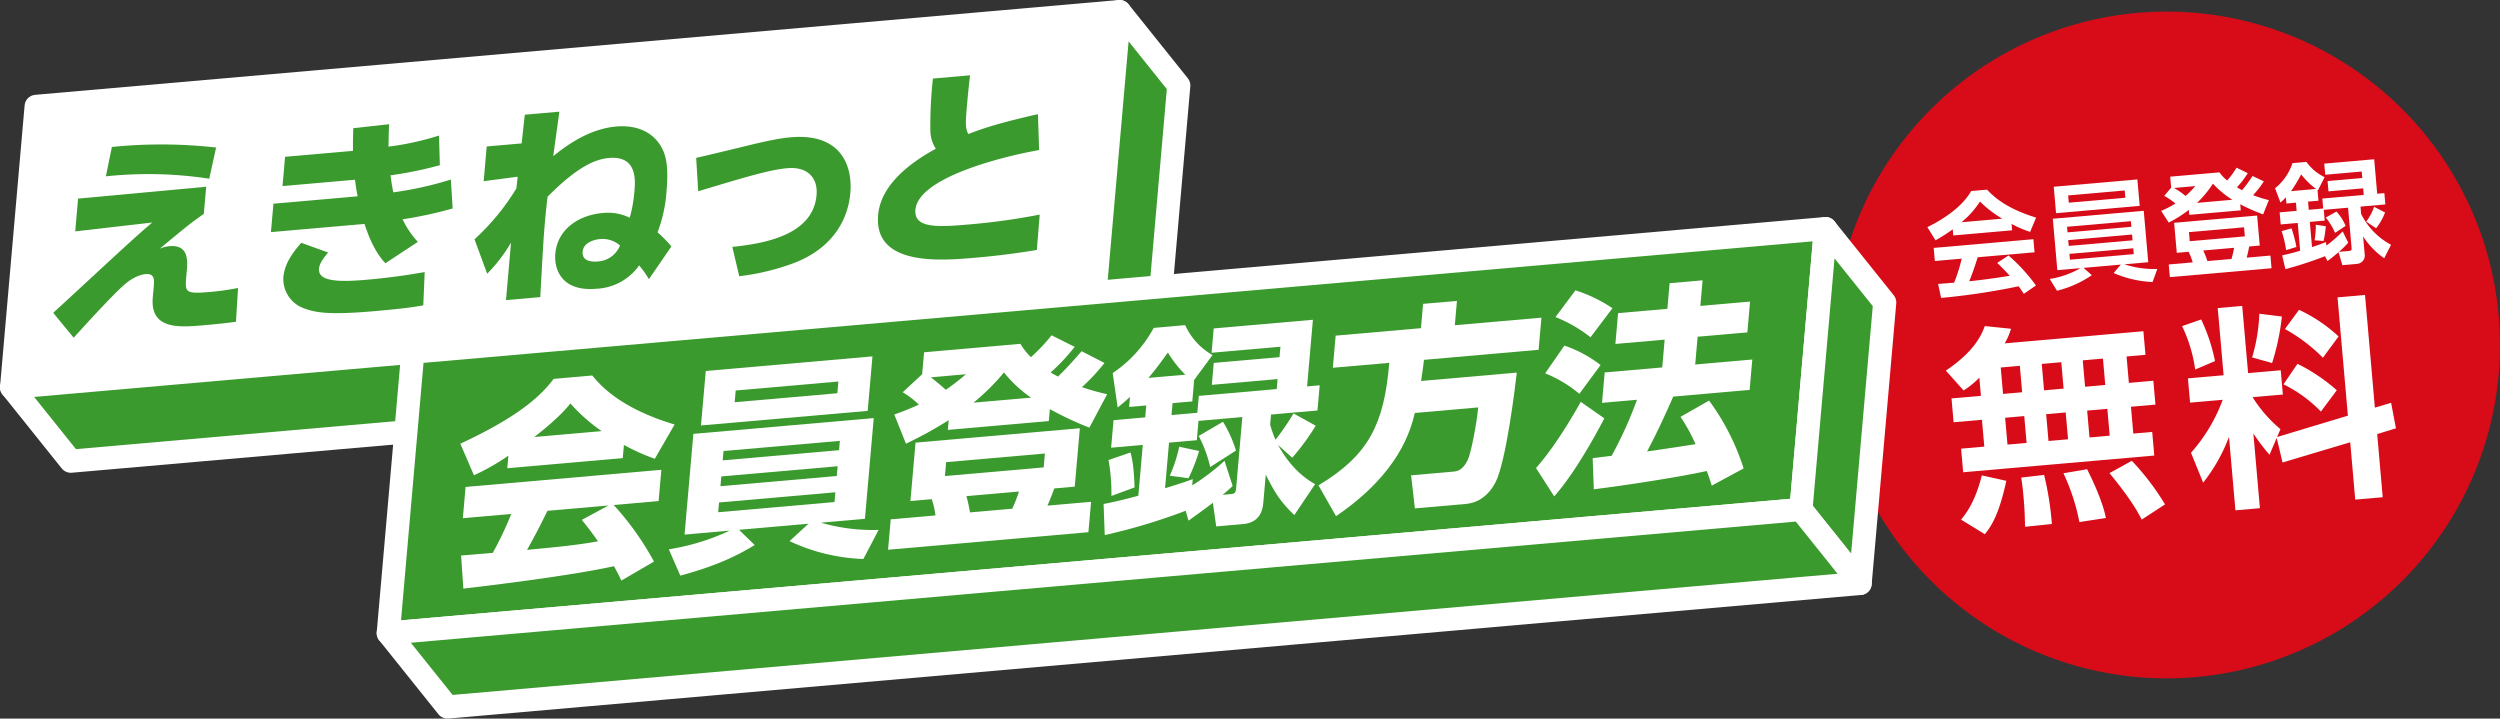
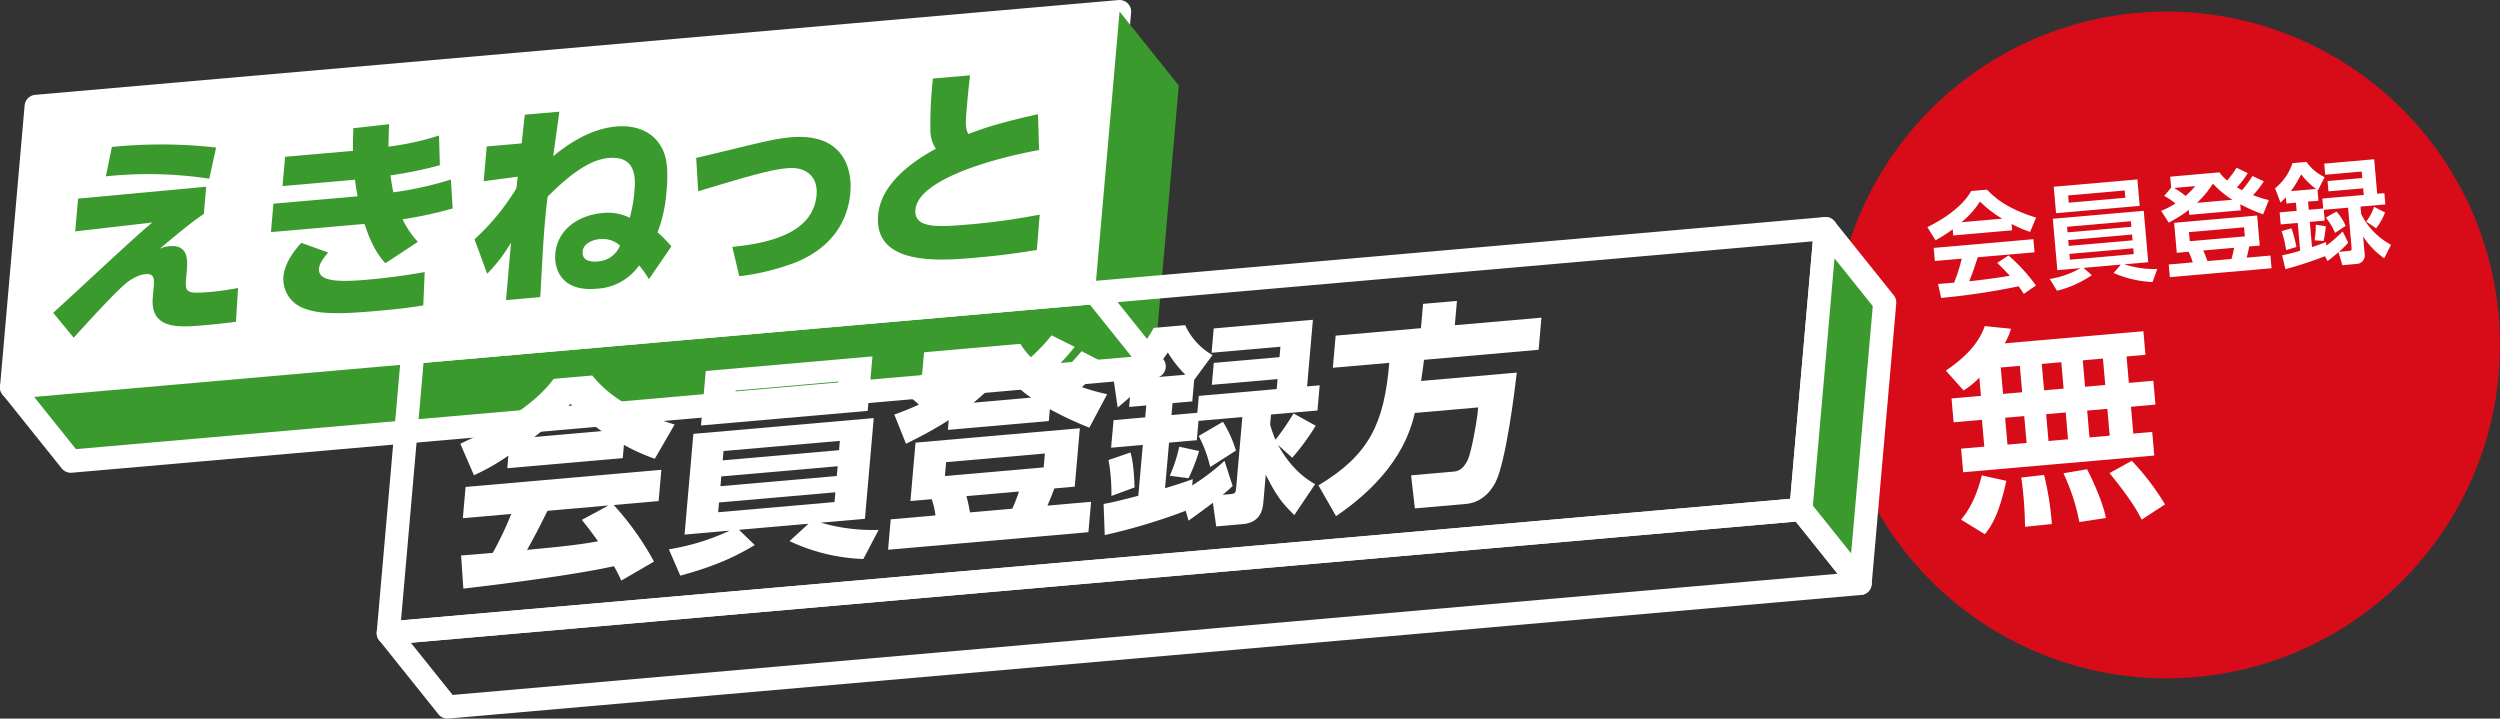
<svg xmlns="http://www.w3.org/2000/svg" id="グループ_26" data-name="グループ 26" width="616.959" height="177.336" viewBox="0 0 616.959 177.336">
  <rect x="0" y="0" width="616.959" height="177.336" fill="#333333" stroke="none" />
  <defs>
    <clipPath id="clip-path">
      <rect id="長方形_19" data-name="長方形 19" width="616.959" height="177.336" fill="none" />
    </clipPath>
  </defs>
  <g id="グループ_25" data-name="グループ 25" clip-path="url(#clip-path)">
    <path id="パス_465" data-name="パス 465" d="M616.641,77.964A82.271,82.271,0,1,1,527.512,3.176a82.271,82.271,0,0,1,89.129,74.788" fill="#d80c18" />
    <path id="パス_466" data-name="パス 466" d="M481.9,56.592a38.909,38.909,0,0,1-4.246,2.711l-2.011-3.25c6.486-3.213,9.506-6.568,10.805-8.909l3.924-.343c1.657,1.748,4.636,4.606,12.1,6.9l-1.473,3.528a27.431,27.431,0,0,1-4.572-1.968l.139,1.575-14.537,1.271Zm17.544,15.925c-.352-.528-.581-.924-1.276-1.866a171.692,171.692,0,0,1-19.131,2.872l-.746-3.445c.359-.031,3.318-.262,3.954-.318a41.131,41.131,0,0,0,1.876-5.928l-6.632.58-.283-3.233,24.6-2.152.283,3.234-14.011,1.225c-.835,2.552-1.388,4.188-2.1,5.92.885-.077,5.49-.591,9.991-1.347-.681-.775-1.48-1.624-3.091-3.182l2.791-1.831a44.219,44.219,0,0,1,6.773,7.4ZM494.12,53.964a27.528,27.528,0,0,1-5.494-4.227,22.054,22.054,0,0,1-4.566,5.107Z" fill="#fff" />
    <path id="パス_467" data-name="パス 467" d="M531.218,69.6a26.964,26.964,0,0,1-9.607-2.222l1.768-2.077-9.2.806,2.05,1.8a26.306,26.306,0,0,1-8.6,3.844l-1.785-2.908a22.332,22.332,0,0,0,7.59-2.668l-5.72.5L506.6,53.985l22.44-1.963,1.109,12.686-5.886.514a23.421,23.421,0,0,0,8.122,1.155Zm-3.747-25.319.571,6.521L507.4,52.606l-.57-6.521ZM510.115,55.962l.121,1.381,15.751-1.378-.121-1.38Zm.27-7.738.157,1.8L524.5,48.8l-.156-1.8Zm.017,11.027.126,1.436,15.752-1.378-.126-1.436Zm.3,3.4.126,1.437,15.751-1.377-.125-1.438Z" fill="#fff" />
    <path id="パス_468" data-name="パス 468" d="M540.162,51.8a31.247,31.247,0,0,1-4.961,3.136l-1.868-2.9a21.67,21.67,0,0,0,3.518-1.812,14.9,14.9,0,0,0-2.754-1.876l1.714-2.043-.237-2.708,12.159-1.063a9.019,9.019,0,0,0,1.9,2.005,22.217,22.217,0,0,0,2.313-3.155l2.763,1.347a20.694,20.694,0,0,1-2.674,3.491c.5.291,1.085.629,1.261.725a34.1,34.1,0,0,0,2.589-3.512l2.788,1.316a22.266,22.266,0,0,1-2.653,3.406,26.681,26.681,0,0,0,3.893,1.219L558.5,52.9a46.04,46.04,0,0,1-5.646-2.485l.131,1.492-12.713,1.112Zm16.858,1.394.648,7.406-2.6.228c-.289,1.473-.413,1.958-.622,2.755l5.859-.512.273,3.123-25.093,2.195-.273-3.123,5.914-.517a17.119,17.119,0,0,0-1.008-2.614l-2.929.257-.648-7.406Zm-20.505-6.81a19.244,19.244,0,0,1,2.845,1.979,24.045,24.045,0,0,0,2.405-2.438Zm3.681,10.9.2,2.238,13.595-1.19-.195-2.239ZM550.915,49.3a23.281,23.281,0,0,1-4.8-3.98,25.215,25.215,0,0,1-3.928,4.744Zm-7.2,12.519a20.879,20.879,0,0,1,1.036,2.61l5.942-.519a25.942,25.942,0,0,0,.65-2.758Z" fill="#fff" />
    <path id="パス_469" data-name="パス 469" d="M573.774,63.229A95.391,95.391,0,0,1,564,66.423l-.8-3.411c1.093-.234,2.242-.474,4.439-1.14l-.6-6.853-4.2.368-.262-2.984,4.2-.368-.176-2.019-2.349.206-.133-1.519c-.433.456-.769.763-1.336,1.286l-1.339-3.531a13.206,13.206,0,0,0,4.3-6.2l3.454-.3a11.561,11.561,0,0,0,4.479,3.756l-1.639,3.235-.115-.044.229,2.624-2.57.224.177,2.019,3.564-.313L573.113,49l10.225-.894-.143-1.63-8.566.75-.223-2.544,8.567-.75-.14-1.6-9.009.789-.24-2.739L585.909,39.3l.745,8.513,1.769-.154.244,2.791-6.135.536.16,1.823a17.366,17.366,0,0,0,7.376,7.6l-1.687,3.322a19.249,19.249,0,0,1-5.206-5.394l.373,4.256a2.088,2.088,0,0,1-1.895,2.534l-3.592.315-.949-3.2c-1.063.9-1.791,1.493-2.732,2.188Zm-8.26-6.88a35.362,35.362,0,0,1,1.21,4.6l-2.55.779a26.334,26.334,0,0,0-1.106-4.693Zm6.055-9.719a18.652,18.652,0,0,1-3.684-3.6,32.222,32.222,0,0,1-2.506,4.145ZM579.5,59.889a22.839,22.839,0,0,1-2.281,2.26l2.4-.21c.58-.051.765-.18.713-.761l-.867-9.92-6,.525.232,2.654-3.675.321.544,6.217c1.516-.494,2.487-.857,3.427-1.247l.133.88a34.583,34.583,0,0,0,4.011-3.5Zm-5.534-4.056a24.934,24.934,0,0,1-.545,3.64L571.2,59.3a22.356,22.356,0,0,0,.3-3.84Zm2.634-3.626a12.267,12.267,0,0,1,2.259,3.532l-2.606,1.732a15.928,15.928,0,0,0-2.28-3.782Zm11.994.23a14.294,14.294,0,0,1-2.221,3.9l-2.427-1.654a12.619,12.619,0,0,0,1.935-3.649Z" fill="#fff" />
    <path id="パス_470" data-name="パス 470" d="M488.468,93.187a19.426,19.426,0,0,1-3.888,3.169l-4.38-4.9c7.062-4.729,8.839-8.836,9.612-10.986l6.465.662a15.123,15.123,0,0,1-1.553,3.607l34.231-3,.51,5.828-4.664.409.57,6.518,6.041-.528.515,5.882-6.041.528.58,6.624,4.663-.408.51,5.828-47.16,4.127-.51-5.828,5.723-.5-.58-6.624-6.995.612-.514-5.882,7.26-.636Zm6.661,25.474c-1.791,8.22-3.621,11.1-5.308,13.173l-5.869-3.6c1.452-1.728,3.546-4.635,5.132-10.915Zm-1.38-27.966.571,6.519,4.716-.412-.57-6.519Zm1.085,12.4.58,6.624,4.717-.412-.58-6.624Zm9.618,14.108a74.016,74.016,0,0,1,1.914,12.114l-6.614.685c-.047-1.758-.069-3.838-.338-6.911-.209-2.384-.41-4.076-.618-5.232ZM503.87,89.81l.571,6.518,4.822-.422-.57-6.518Zm1.085,12.4.58,6.624,4.823-.422-.58-6.624ZM515.062,115.8c.516,1.022,3.807,7.516,4.631,12.035l-6.535,1a51,51,0,0,0-3.936-12.043Zm-1.071-26.871.571,6.518,4.981-.436-.57-6.519Zm1.085,12.4.58,6.624,4.981-.436-.579-6.624Zm11.016,12.385a61.942,61.942,0,0,1,8.2,10.762l-5.758,3.759c-.837-1.634-2.386-4.7-7.945-11.477Z" fill="#fff" />
-     <path id="パス_471" data-name="パス 471" d="M543.221,78.838a44.606,44.606,0,0,1,3.409,10.274l-4.89,2.083a36.393,36.393,0,0,0-3.233-10.715Zm18.63,29.232-1.771,4.16a48.38,48.38,0,0,1-3.985-5.256l1.614,18.439-6.041.528-1.585-18.122A42.052,42.052,0,0,1,543.7,119.11l-3-7.374a40.848,40.848,0,0,0,7.827-13.073l-8.055.7-.523-5.987,8.8-.77L547.3,76.026l6.041-.529,1.452,16.586,8.054-.705.524,5.987-7.472.654a33.171,33.171,0,0,0,6.884,7.888l-.844,1.943,17.48-5.267-2.555-29.2,6.783-.594,2.434,27.819,4.006-1.205,1.192,6.3-4.628,1.42,1.363,15.579-6.782.594-1.238-14.149-16.7,4.985Zm1.277-29.959a57.951,57.951,0,0,1-2.413,11.479l-4.927-1.385a43.431,43.431,0,0,0,1.78-10.781Zm3.851,11.678a43.646,43.646,0,0,1,9.7,6.519l-3.918,5.255a33.364,33.364,0,0,0-9.238-6.72Zm.383-13.33a37.553,37.553,0,0,1,9.758,6.569l-3.865,5.249a41.561,41.561,0,0,0-9.376-7.081Z" fill="#fff" />
    <path id="パス_472" data-name="パス 472" d="M270.229,72.183,2.858,95.575,8.923,26.25,276.294,2.858Z" fill="#fff" />
    <path id="パス_473" data-name="パス 473" d="M270.229,72.183,2.858,95.575,8.923,26.25,276.294,2.858Z" fill="none" stroke="#fff" stroke-linejoin="round" stroke-width="5.716" />
    <path id="パス_474" data-name="パス 474" d="M50.888,46.081l-.586,6.7c-3.285,2.308-4.028,2.9-10.906,8.609a7.417,7.417,0,0,1,2.448-.639c4.821-.422,4.45,3.81,4.249,6.113l-.155,1.768c-.318,3.642.029,3.931,6.188,3.392,2.786-.244,4.948-.646,6.623-.95l-.517,8.336c-2.314.31-4.621.564-7.835.845-6.107.535-13.392,1.172-12.689-6.863l.235-2.679c.136-1.553.285-3.267-2.019-3.066-1.071.094-3.138.647-5.683,3-3.006,2.761-8.824,9.117-12.062,12.7l-5.043-6.15c.345-.3,9.944-9.161,11.45-10.569,8.847-8.163,10.4-9.522,12.986-11.714L18.562,57.1l.707-8.089Zm.758-1.979a99.812,99.812,0,0,0-25.518-.585l1.485-7.253a121.625,121.625,0,0,1,25.717.142Z" fill="#3a9a2d" />
    <path id="パス_475" data-name="パス 475" d="M111.708,51.444A100.454,100.454,0,0,1,99.354,54.12a22.324,22.324,0,0,0,3.765,5.57L95.11,64.963c-2.918-3.094-4.31-7.225-5.158-9.7L66.864,57.281l.614-7.017,20.785-1.819c-.3-1.462-.466-2.563-.653-4.089L69.719,45.923l.633-7.233,16.766-1.467c-.047-2.494.018-3.244.064-5.588l8.857-.987c-.1,1.71-.108,2.456-.166,5.544a70.182,70.182,0,0,0,12.467-2.739l.21,7.317a96.617,96.617,0,0,1-12.179,2.5c.26,1.892.393,2.783.7,4.194a85.464,85.464,0,0,0,14.2-3.158ZM80.989,62.319c-1.479,1.724-2.168,2.9-2.262,3.971-.261,3,4.061,3.42,11.667,2.754,6.643-.581,11.335-1.365,14.412-1.9l-.346,8.217c-2.59.439-5.014.812-12.085,1.43-10.874.952-14.389.408-17.272-.669a7.678,7.678,0,0,1-5.171-7.734c.249-2.839,1.755-5.469,4.41-8.465Z" fill="#3a9a2d" />
    <path id="パス_476" data-name="パス 476" d="M117.1,59.053a56.669,56.669,0,0,0,10.353-12.6c.121-1.392.213-1.826.3-2.843l-8.391,1.106.75-8.571,8.625-.755c.538-4.937.585-5.472.78-7.084l8.517-.745c-.191,1.557-1.288,9.255-1.491,10.973,6.357-5.233,11.506-6.959,15.522-7.31,4.554-.4,8.363,1.022,10.585,4.177,1.654,2.352,2.415,5.21,1.839,11.8a35.052,35.052,0,0,1-2.216,10.134,31.483,31.483,0,0,1,3.416,3.476l-5.544,8.087a26.046,26.046,0,0,0-2.413-3.4,13.611,13.611,0,0,1-10.551,5.76c-8.784.769-10.456-5.039-10.141-8.628.552-6.32,6.153-9.575,11.563-10.048a12.16,12.16,0,0,1,6.809,1.159,35.016,35.016,0,0,0,1.142-6.373c.244-2.786.787-9-6.284-8.38-2.838.248-7.262,1.592-15.136,9.563-.189,1.558-.4,3.384-.6,5.634-.4,4.553-.5,6.315-1.2,19.135l-8.463.74,1.242-14.195a38.538,38.538,0,0,1-5.883,7.691Zm30.889-.045c-1.285.112-4.006.829-4.2,3.079-.211,2.41,2.22,2.569,3.72,2.439a6.292,6.292,0,0,0,5.5-3.937,6.53,6.53,0,0,0-5.018-1.581" fill="#3a9a2d" />
    <path id="パス_477" data-name="パス 477" d="M180.726,60.928c8.579-.857,19.945-3.181,20.785-12.77.384-4.392-2.358-7.075-7.179-6.653-4.125.361-9.415,1.886-22.027,5.7l-.5-8.249c2.819-.618,8.849-2.1,10.315-2.444,7.281-1.807,10.2-2.381,13.04-2.629,12.589-1.1,15.257,7.276,14.69,13.759-.417,4.766-2.829,12.9-13.73,17.2a57.874,57.874,0,0,1-13.687,3.323Z" fill="#3a9a2d" />
    <path id="パス_478" data-name="パス 478" d="M256.438,37.027c-9.449,1.677-29.836,6.864-30.525,14.737-.4,4.608,5.416,4.312,13.291,3.621a162.615,162.615,0,0,0,17.381-2.423l-.709,8.726c-2.914.467-7.712,1.259-15.051,1.9-8.518.746-25.231,2.209-24.116-10.541.652-7.446,7.936-12.92,14.242-16.342a8.317,8.317,0,0,1-1.351-4.614,103.122,103.122,0,0,1,.633-12.707l9.16-.8c-.222,1.933-.407,3.437-.73,7.133-.385,4.393-.511,5.839.312,7.362,3.854-1.506,8.009-2.827,17.174-4.905Z" fill="#3a9a2d" />
    <path id="パス_479" data-name="パス 479" d="M284.838,90.424,270.229,72.183l6.065-69.325L290.9,21.1Z" fill="#3a9a2d" />
-     <path id="パス_480" data-name="パス 480" d="M284.838,90.424,270.229,72.183l6.065-69.325L290.9,21.1Z" fill="none" stroke="#fff" stroke-linejoin="round" stroke-width="5.716" />
-     <path id="パス_481" data-name="パス 481" d="M284.838,90.424,270.229,72.183,2.858,95.575l14.609,18.241Z" fill="#3a9a2d" />
+     <path id="パス_481" data-name="パス 481" d="M284.838,90.424,270.229,72.183,2.858,95.575l14.609,18.241" fill="#3a9a2d" />
    <path id="パス_482" data-name="パス 482" d="M284.838,90.424,270.229,72.183,2.858,95.575l14.609,18.241Z" fill="none" stroke="#fff" stroke-linejoin="round" stroke-width="5.716" />
-     <path id="パス_483" data-name="パス 483" d="M444.441,125.736l-348.622,30.5,6.065-69.326,348.622-30.5Z" fill="#3a9a2d" />
    <path id="パス_484" data-name="パス 484" d="M444.441,125.736l-348.622,30.5,6.065-69.326,348.622-30.5Z" fill="none" stroke="#fff" stroke-linejoin="round" stroke-width="5.716" />
    <path id="パス_485" data-name="パス 485" d="M459.049,143.977,444.44,125.736l6.065-69.325,14.609,18.241Z" fill="#3a9a2d" />
    <path id="パス_486" data-name="パス 486" d="M459.049,143.977,444.44,125.736l6.065-69.325,14.609,18.241Z" fill="none" stroke="#fff" stroke-linejoin="round" stroke-width="5.716" />
-     <path id="パス_487" data-name="パス 487" d="M459.049,143.977,444.44,125.736l-348.622,30.5,14.609,18.242Z" fill="#3a9a2d" />
    <path id="パス_488" data-name="パス 488" d="M459.049,143.977,444.44,125.736l-348.622,30.5,14.609,18.242Z" fill="none" stroke="#fff" stroke-linejoin="round" stroke-width="5.716" />
    <path id="パス_489" data-name="パス 489" d="M125.46,112.446a53.6,53.6,0,0,1-8.5,4.837L113.6,109.5c13.522-6.286,19.485-11.273,23.034-16l9.535-.835c2.065,2.532,7,8.106,20.312,12.1l-4.887,8.453a49.419,49.419,0,0,1-7.621-3.426l-.285,3.268-28.5,2.493Zm27.867,30.838a38.9,38.9,0,0,0-1.815-3.562c-9.22,2.083-27.5,4.426-37.162,5.538l-.56-8.191c.263.03,7.067-.566,7.817-.631a82.8,82.8,0,0,0,4.56-9.6l-11.945,1.045.674-7.713,48.318-4.227-.676,7.713-11.087.97a70.087,70.087,0,0,1,9.942,13.962Zm-3.162-18.541-15.052,1.317c-2.323,4.669-3.088,6.117-5.043,9.638,6.326-.608,12.11-1.114,17.513-2.118-1.987-2.8-3.043-4.092-4-5.284Zm-1.69-18.35a42.347,42.347,0,0,1-7.7-6.822c-1.431,1.772-3.717,4.206-8.909,8.274Z" fill="#fff" />
    <path id="パス_490" data-name="パス 490" d="M213.061,137.95a46.4,46.4,0,0,1-18.218-4.412l4.681-4.29-17.142,1.5,3.87,3.755c-4.6,2.794-9.7,5.208-18.362,7.56l-2.833-6.5a56.417,56.417,0,0,0,15.022-4.611l-11.142.976,2.175-24.856,44.513-3.894-2.174,24.854-10.873.952a45.778,45.778,0,0,0,14.249,1.784Zm2.249-50-1.176,13.446-41.139,3.6,1.175-13.445ZM177.444,124l-.211,2.41,28.712-2.512.211-2.41Zm.562-6.428-.211,2.411,28.712-2.511.211-2.412Zm.548-6.266-.2,2.3,28.712-2.511.2-2.3Zm3.008-14.937-.253,2.894,25.338-2.217.253-2.894Z" fill="#fff" />
    <path id="パス_491" data-name="パス 491" d="M266.489,105.688l-1.261,14.41-5.036.44c-1.037,2.748-1.365,3.469-1.7,4.242l10.767-.941-.656,7.5-49.443,4.326.656-7.5,11.035-.966a18.258,18.258,0,0,0-.925-4.012l-5.25.459,1.261-14.411Zm-32.357-2.007a98.641,98.641,0,0,1-10.555,5.814l-2.879-7.19c1.756-.631,3.4-1.254,6.061-2.444a20.928,20.928,0,0,0-3.987-3.053l4.8-4.46.474-5.409,23.783-2.081a15.983,15.983,0,0,0,2.583,3.282,42.667,42.667,0,0,0,5.095-5.391l5.706,2.851a48.214,48.214,0,0,1-5.921,6.312,18.777,18.777,0,0,0,1.824,1.01c2.967-2.918,4.689-4.981,5.809-6.249l5.646,2.908A49.048,49.048,0,0,1,267,95.543a57.643,57.643,0,0,0,6.227,1.741l-4.389,8.251a81.988,81.988,0,0,1-9.753-4.567l-.258,2.945-24.91,2.18Zm-4.391-10.566c2.184,1.777,2.828,2.305,3.664,3.081a53.877,53.877,0,0,0,4.96-3.835Zm3.75,20.935-.3,3.428,24.373-2.132.3-3.428Zm5.007,8.387a37.481,37.481,0,0,1,.872,4.017l10.445-.914a39.612,39.612,0,0,0,1.647-4.237ZM254.446,98.13a31.269,31.269,0,0,1-6.687-6.219,53.41,53.41,0,0,1-7.508,7.461Z" fill="#fff" />
    <path id="パス_492" data-name="パス 492" d="M292.614,126.048a146.954,146.954,0,0,1-19.982,6l-.284-7.683c1.728-.311,3.84-.761,8.576-2.026l1.1-12.535-7.82.684.6-6.8,7.82-.684.258-2.945-4.232.37.216-2.464c-1.268,1.12-1.846,1.649-3.045,2.6l-1.224-8.5a31.449,31.449,0,0,0,10.119-11.145l7.767-.68a16.134,16.134,0,0,0,6.743,7.383l-4.524,6.138-.464,5.3-4.874.426-.258,2.946,6.374-.558.367-4.177,19.229-1.682.215-2.465-16.231,1.42.474-5.41,16.23-1.42.226-2.572L299,87.056l.524-6,24.479-2.142L322.568,95.36l3.107-.272-.544,6.213-11.463,1-.216,2.465a26.722,26.722,0,0,0,1.318,3.763,61.855,61.855,0,0,0,4.45-6.5l5.476,3.03a57.545,57.545,0,0,1-5.794,7.9l-3.5-3.149c3.529,6.442,7.63,8.794,9.147,9.671l-5.131,7.626c-3.481-3.365-4.69-5.332-7.049-9.962l-.586,6.7c-.127,1.446-.445,5.089-5.052,5.491l-6.589.577-.819-5.829c-1.991,1.5-3.98,2.953-6.021,4.407Zm-13.626-14.384c.32,1.195.839,3.17,1,8.63l-5.712,2.1a45.559,45.559,0,0,0-.713-8.867Zm13.534-19.2a27.718,27.718,0,0,1-4.306-5.471c-1.512,2.1-2.845,3.971-4.8,6.268ZM304.2,119.931c-.985.936-1.617,1.469-2.477,2.182l1.821-.159c1.073-.094,1.4-.175,1.51-1.461l1.537-17.57-10.819.946-.417,4.768-6.856.6-.985,11.25c3.878-1.191,5.138-1.62,6.84-2.247l-.136,1.553a55.941,55.941,0,0,0,7.973-6.066Zm-8.282-8.631a44.382,44.382,0,0,1-2.606,6.712l-4.625-.606a36.271,36.271,0,0,0,2.327-7.166Zm5.895-7.215a30.628,30.628,0,0,1,3.205,7.108l-6.363,4.065a31.036,31.036,0,0,0-2.837-7.671Z" fill="#fff" />
    <path id="パス_493" data-name="パス 493" d="M349.157,101.911c-.985,3.966-3.627,14.723-19.451,25.463l-4.332-7.6c12.454-7.469,16.208-15.133,17.475-30.233l-13.926,1.218.694-7.928,21.051-1.842.524-6,8.357-.73-.525,6L380.4,78.393l-.694,7.928L351.42,88.8c-.156,1.182-.244,2.2-.722,5.219l23.623-2.068c-.473,4.189-2.667,21.976-5.236,27.036-2.435,4.733-6.1,5.266-7.327,5.374l-12.588,1.1-.935-8.158,10.339-.905c.91-.08,2.356-.206,3.657-2.923.852-1.831,2.249-9.289,2.568-12.93Z" fill="#fff" />
-     <path id="パス_494" data-name="パス 494" d="M395.924,103.24c-3.063,5.85-7.707,13.964-12.37,19.263l-4.491-7c5.425-6.11,10.488-15.376,11.05-16.33Zm-9.857-17.954a30.976,30.976,0,0,1,8.935,4.8l-5.247,7.1a31.281,31.281,0,0,0-8.434-5.055ZM388.8,71.649a36.125,36.125,0,0,1,9.129,4.412l-5.412,7.17a34.573,34.573,0,0,0-8.654-4.982Zm24.125,26.224c-2,4.586-4.09,9.075-6.448,13.533.8-.07,10.5-1.556,11.958-1.79a42.729,42.729,0,0,0-3.715-6.744l7.049-4.019A57.879,57.879,0,0,1,430.3,115.6l-7.868,4.25c-.334-1.035-.448-1.556-1.225-3.615-7.261,1.593-20.514,3.6-27.877,4.513l-.284-7.683c1.344-.17,4.192-.527,4.674-.569a99.2,99.2,0,0,0,6.261-13.836l-8.625.754.656-7.5,14.2-1.241.6-6.858-12.16,1.065.666-7.607,12.16-1.063.553-6.322,8.141-.712-.553,6.321,12.268-1.073-.666,7.606L418.948,83.1l-.6,6.856,14.089-1.232-.657,7.5Z" fill="#fff" />
  </g>
</svg>